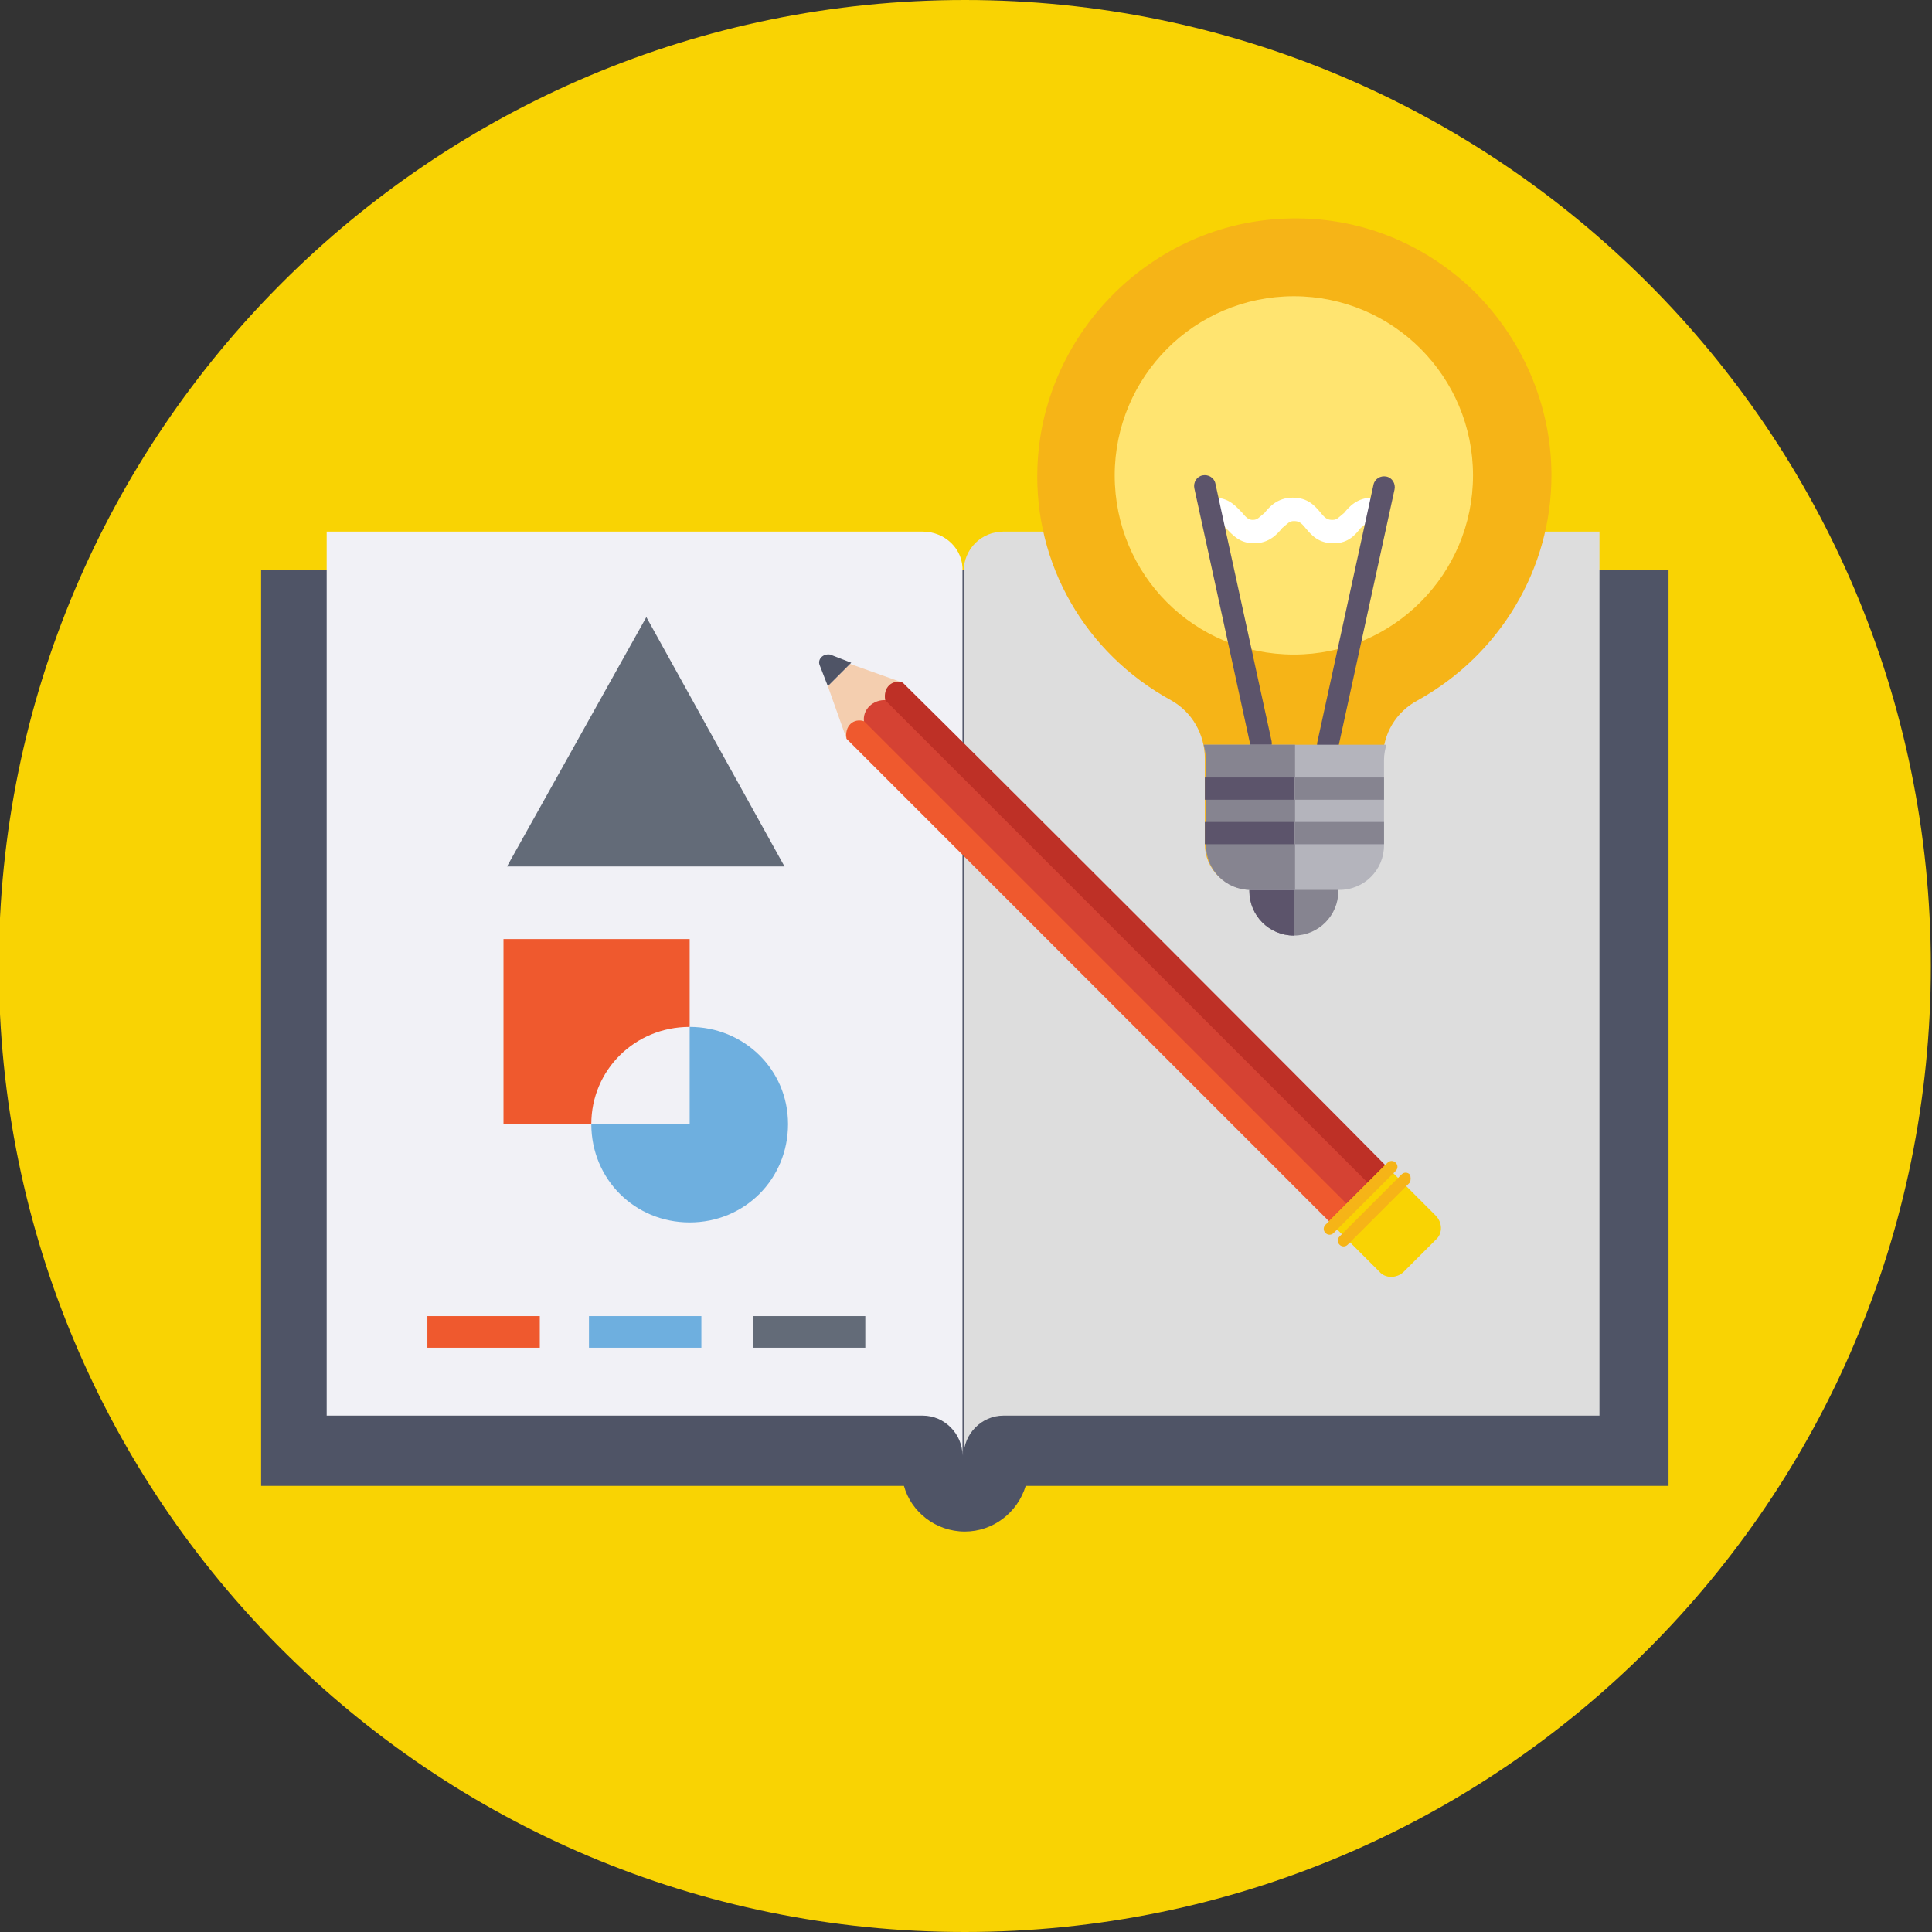
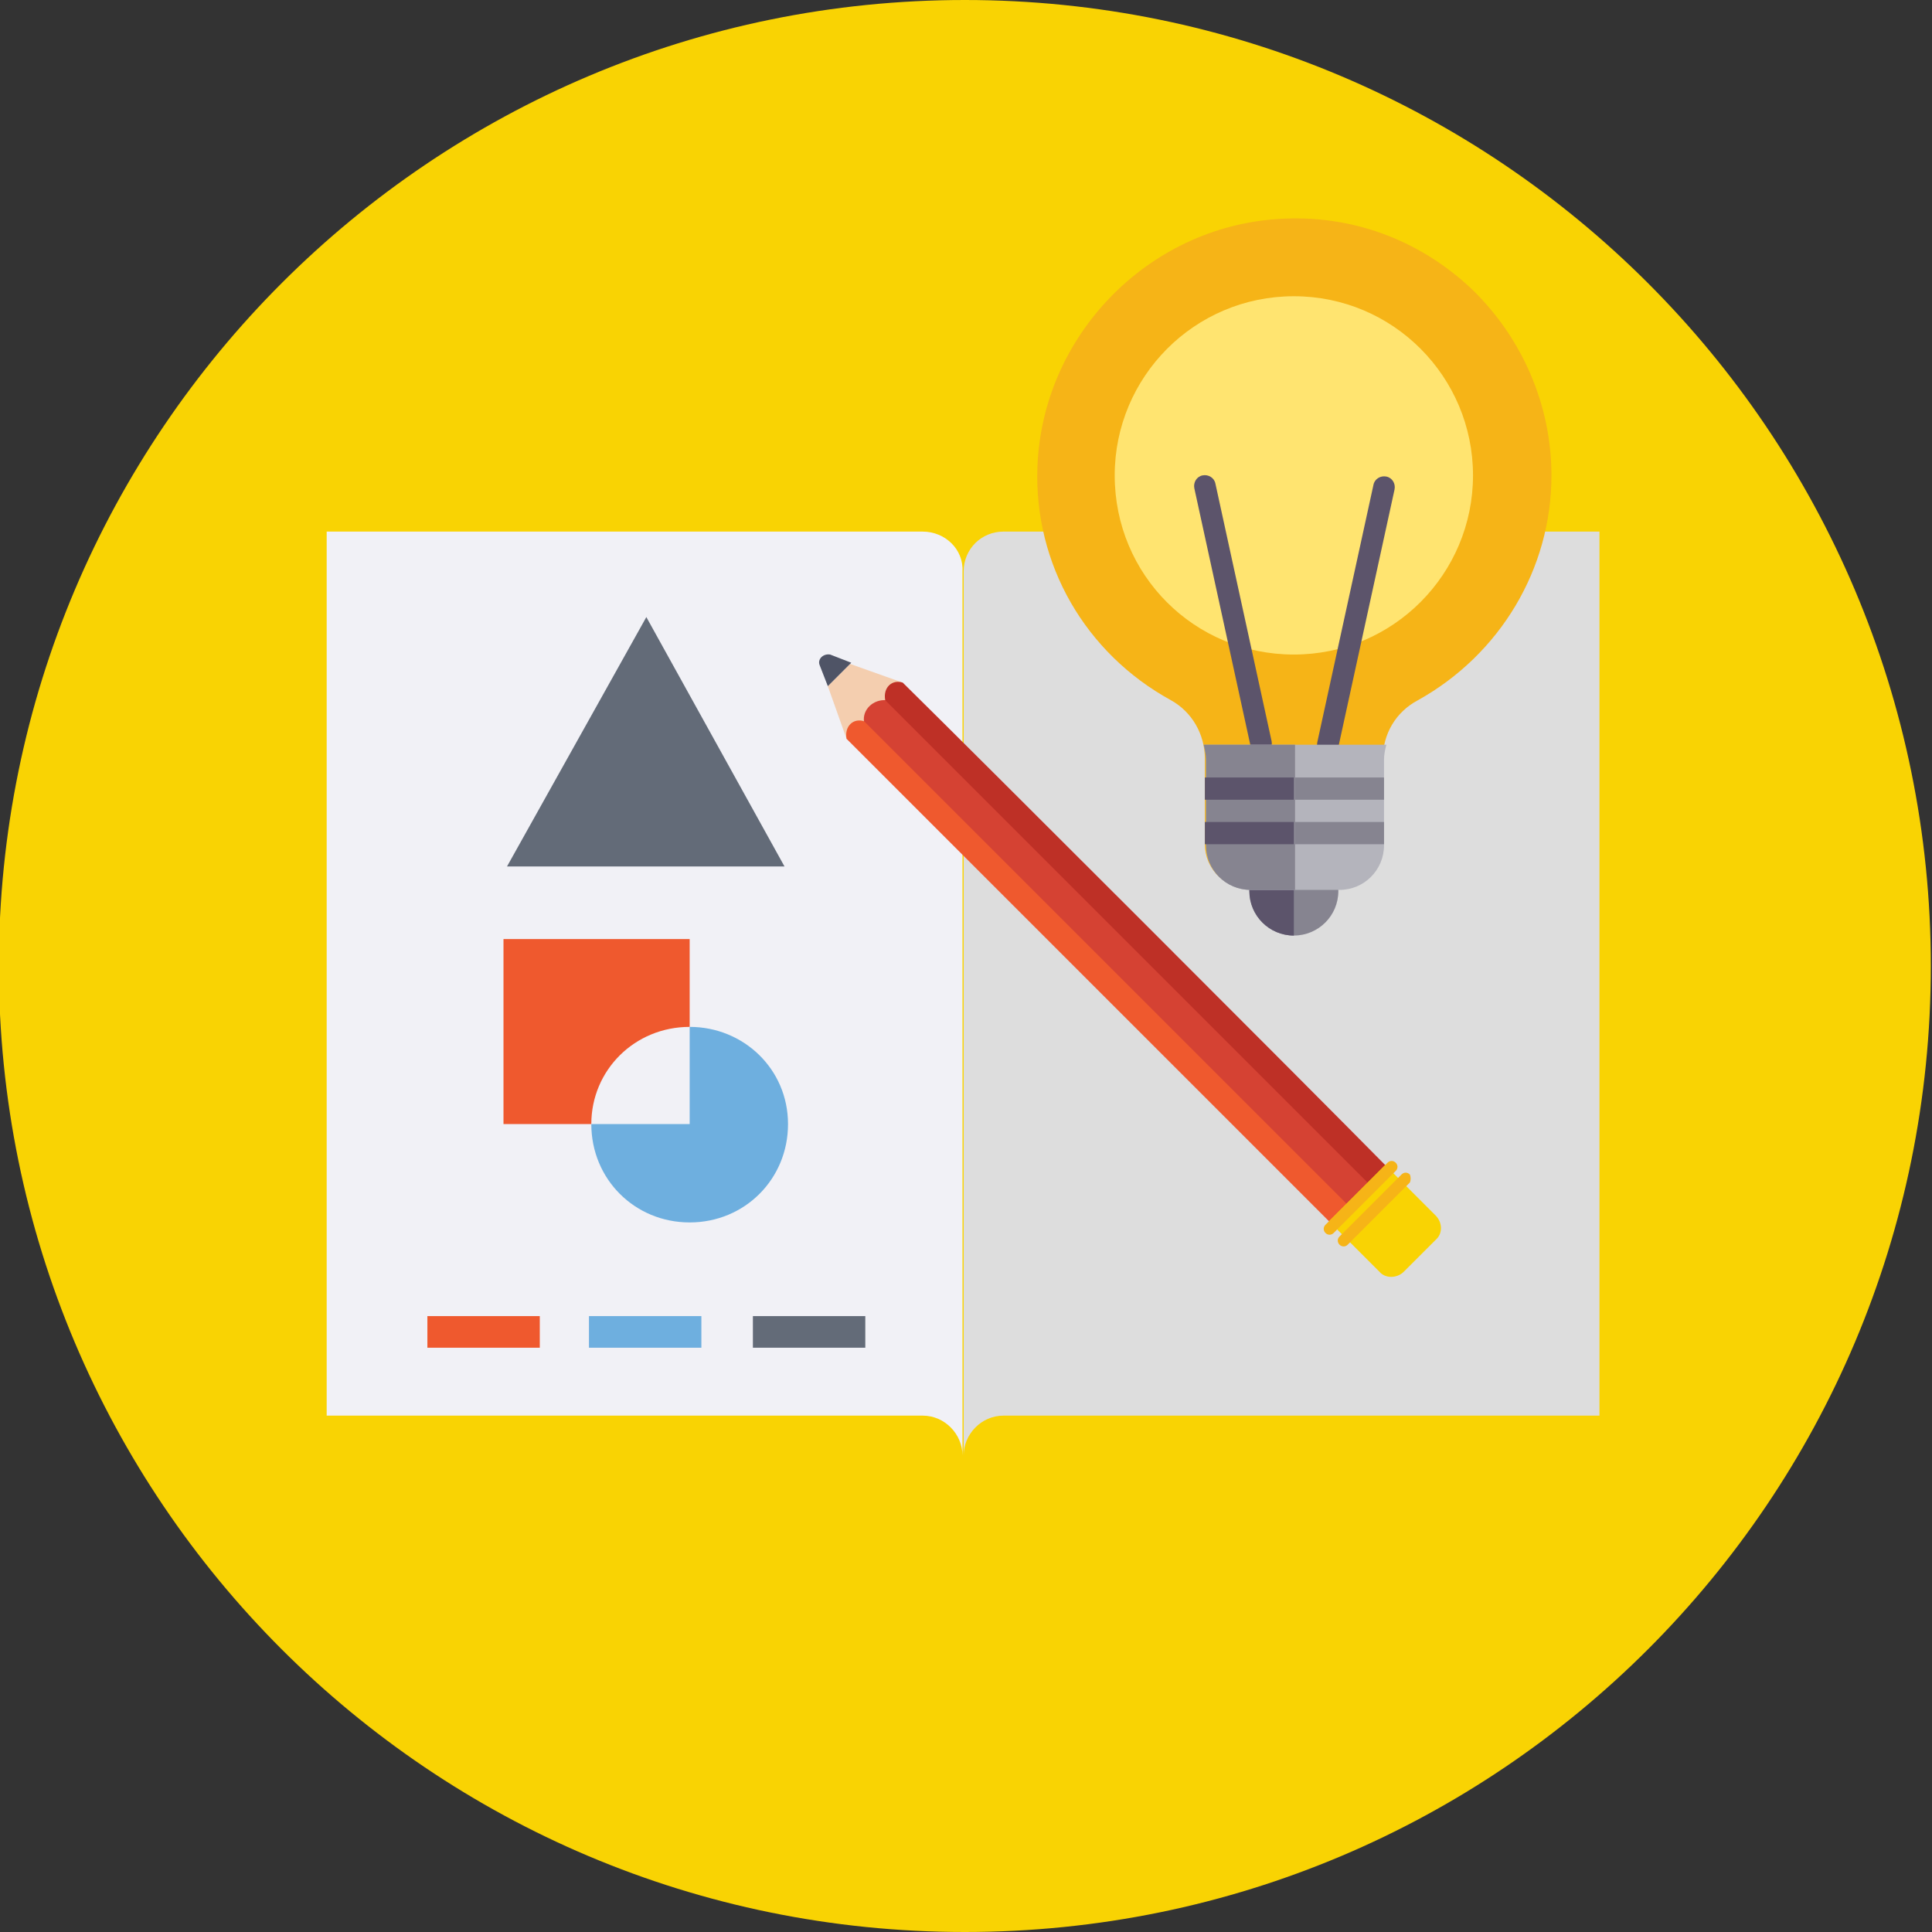
<svg xmlns="http://www.w3.org/2000/svg" version="1.1" id="Layer_1" x="0px" y="0px" viewBox="0 0 165 165" style="enable-background:new 0 0 165 165;" xml:space="preserve">
  <rect x="0" y="0" width="165" height="165" fill="#333333" stroke="none" />
  <style type="text/css">
	.st0{fill:#F9D303;}
	.st1{fill:#4F5466;}
	.st2{fill:#F1F1F6;}
	.st3{fill:#DDDDDD;}
	.st4{fill:#636B78;}
	.st5{fill:#EF592E;}
	.st6{fill:#6EAFDF;}
	.st7{fill:#F4CEAF;}
	.st8{fill:#D54233;}
	.st9{fill:#BE3026;}
	.st10{fill:#F6B417;}
	.st11{fill:#868490;}
	.st12{fill:#5C546B;}
	.st13{fill:#FFE470;}
	.st14{fill:#FFFFFF;}
	.st15{fill:#B4B4BC;}
</style>
  <g>
    <g>
      <path class="st0" d="M82.4,165c45.6,0,82.5-36.9,82.5-82.5S127.9,0,82.4,0S-0.1,36.9-0.1,82.5S36.8,165,82.4,165" />
-       <path class="st1" d="M22.3,126.9h54.9c0.6,2.2,2.7,3.9,5.2,3.9c2.4,0,4.5-1.6,5.2-3.9h54.9V48.7h-0.2H22.3" />
      <path class="st2" d="M78.8,45.4H27.9v75.5h50.9c1.9,0,3.4,1.6,3.4,3.4V48.8C82.3,46.9,80.7,45.4,78.8,45.4" />
      <path class="st3" d="M85.7,45.4h50.9v75.5H85.7c-1.9,0-3.4,1.6-3.4,3.4V48.8C82.3,46.9,83.8,45.4,85.7,45.4" />
    </g>
    <polygon class="st4" points="67,74 55.2,52.7 43.3,74  " />
    <g>
      <path class="st5" d="M58.9,87.7v-7.5H43V96h7.5C50.5,91.4,54.2,87.7,58.9,87.7" />
      <path class="st6" d="M58.9,87.7V96h-8.4c0,4.7,3.7,8.4,8.4,8.4s8.4-3.7,8.4-8.4S63.5,87.7,58.9,87.7" />
    </g>
    <rect x="36.5" y="112.4" class="st5" width="9.6" height="2.7" />
    <rect x="50.3" y="112.4" class="st6" width="9.6" height="2.7" />
    <rect x="64.3" y="112.4" class="st4" width="9.6" height="2.7" />
    <polygon class="st7" points="77.1,58.3 77.1,58.5 72.6,63.1 72.3,63.1 70.7,58.6 72.6,56.7  " />
    <g>
      <path class="st1" d="M70.7,58.6L70,56.8c-0.2-0.5,0.3-1,0.9-0.9l1.8,0.7L70.7,58.6z" />
      <path class="st8" d="M75.7,59.8c-1.1-0.1-2.1,0.8-1.9,1.9l41.3,41.3c0.6-0.6,1.3-1.3,1.9-1.9C110.3,94.3,82.3,66.4,75.7,59.8" />
      <path class="st9" d="M77.1,58.3c-0.9-0.3-1.7,0.4-1.5,1.5l41.3,41.3l1.5-1.5C111.7,92.8,83.8,64.9,77.1,58.3" />
      <path class="st5" d="M73.8,61.6c-0.9-0.3-1.7,0.4-1.5,1.5l41.3,41.3l1.5-1.5L73.8,61.6z" />
      <path class="st0" d="M122.7,105.8l-2.8,2.8c-0.6,0.6-1.6,0.6-2.1,0l-4.3-4.3l4.8-4.8l4.3,4.3C123.2,104.4,123.2,105.3,122.7,105.8    " />
      <path class="st10" d="M120.4,101l-5.3,5.3c-0.2,0.2-0.5,0.2-0.7,0c-0.2-0.2-0.2-0.5,0-0.7l5.3-5.3c0.2-0.2,0.5-0.2,0.7,0    C120.5,100.5,120.5,100.8,120.4,101" />
      <path class="st10" d="M119.2,100l-5.3,5.3c-0.2,0.2-0.5,0.2-0.7,0c-0.2-0.2-0.2-0.5,0-0.7l5.3-5.3c0.2-0.2,0.5-0.2,0.7,0    C119.4,99.5,119.4,99.8,119.2,100" />
      <path class="st11" d="M113.4,74.1h-5.7c-0.5,0-1,0.4-1,1v1c0,2.1,1.7,3.8,3.8,3.8c2.1,0,3.8-1.7,3.8-3.8v-1    C114.4,74.5,114,74.1,113.4,74.1" />
      <path class="st12" d="M110.6,74.1h-2.9c-0.5,0-1,0.4-1,1v1c0,2.1,1.7,3.8,3.8,3.8V74.1z" />
      <path class="st10" d="M125.6,24.6c-4.5-4.2-10.3-6.3-16.4-5.9C98,19.4,89,28.7,88.6,39.9c-0.3,8.3,4.1,15.9,11.4,19.9    c1.8,1,2.9,2.9,2.9,5v7.3c0,2.1,1.7,3.8,3.8,3.8h7.6c2.1,0,3.8-1.7,3.8-3.8v-7.3c0-2.1,1.1-4,3-5c7-3.9,11.4-11.2,11.4-19.2    C132.5,34.6,130,28.8,125.6,24.6" />
      <path class="st13" d="M125.8,40.6c0,8.4-6.8,15.3-15.3,15.3s-15.3-6.8-15.3-15.3c0-8.4,6.8-15.3,15.3-15.3S125.8,32.2,125.8,40.6" />
-       <path class="st14" d="M113.9,46.4c-1.3,0-1.9-0.7-2.4-1.3c-0.4-0.5-0.6-0.6-1-0.6c-0.4,0-0.5,0.2-1,0.6c-0.4,0.5-1.1,1.3-2.4,1.3    c-1.3,0-1.9-0.8-2.4-1.3c-0.4-0.5-0.6-0.6-1-0.6c-0.5,0-1-0.4-1-1c0-0.5,0.4-1,1-1c1.3,0,1.9,0.8,2.4,1.3c0.4,0.5,0.6,0.6,0.9,0.6    c0.4,0,0.5-0.2,1-0.6c0.4-0.5,1.1-1.3,2.4-1.3c1.3,0,1.9,0.7,2.4,1.3c0.4,0.5,0.6,0.6,1,0.6c0.4,0,0.5-0.2,1-0.6    c0.4-0.5,1.1-1.3,2.4-1.3c0.5,0,1,0.4,1,1c0,0.5-0.4,1-1,1c-0.4,0-0.5,0.2-1,0.6C115.8,45.6,115.2,46.4,113.9,46.4" />
      <path class="st12" d="M107.7,64.5c-0.4,0-0.8-0.3-0.9-0.8l-4.8-22c-0.1-0.5,0.2-1,0.7-1.1c0.5-0.1,1,0.2,1.1,0.7l4.8,22    c0.1,0.5-0.2,1-0.7,1.1C107.8,64.5,107.8,64.5,107.7,64.5" />
      <path class="st12" d="M113.4,64.5c-0.1,0-0.1,0-0.2,0c-0.5-0.1-0.8-0.6-0.7-1.1l4.8-22c0.1-0.5,0.6-0.8,1.1-0.7    c0.5,0.1,0.8,0.6,0.7,1.1l-4.8,22C114.3,64.2,113.9,64.5,113.4,64.5" />
      <path class="st15" d="M102.8,63.6c0.1,0.4,0.2,0.9,0.2,1.3v7.3c0,2.1,1.7,3.8,3.8,3.8h7.6c2.1,0,3.8-1.7,3.8-3.8v-7.3    c0-0.5,0.1-0.9,0.2-1.3H102.8z" />
      <path class="st11" d="M110.6,63.6h-7.8c0.1,0.4,0.2,0.9,0.2,1.3v7.3c0,2.1,1.7,3.8,3.8,3.8h3.8V63.6z" />
    </g>
    <rect x="110.6" y="66.4" class="st11" width="7.6" height="1.9" />
    <rect x="110.6" y="70.2" class="st11" width="7.6" height="1.9" />
    <rect x="102.9" y="66.4" class="st12" width="7.6" height="1.9" />
    <rect x="102.9" y="70.2" class="st12" width="7.6" height="1.9" />
  </g>
</svg>